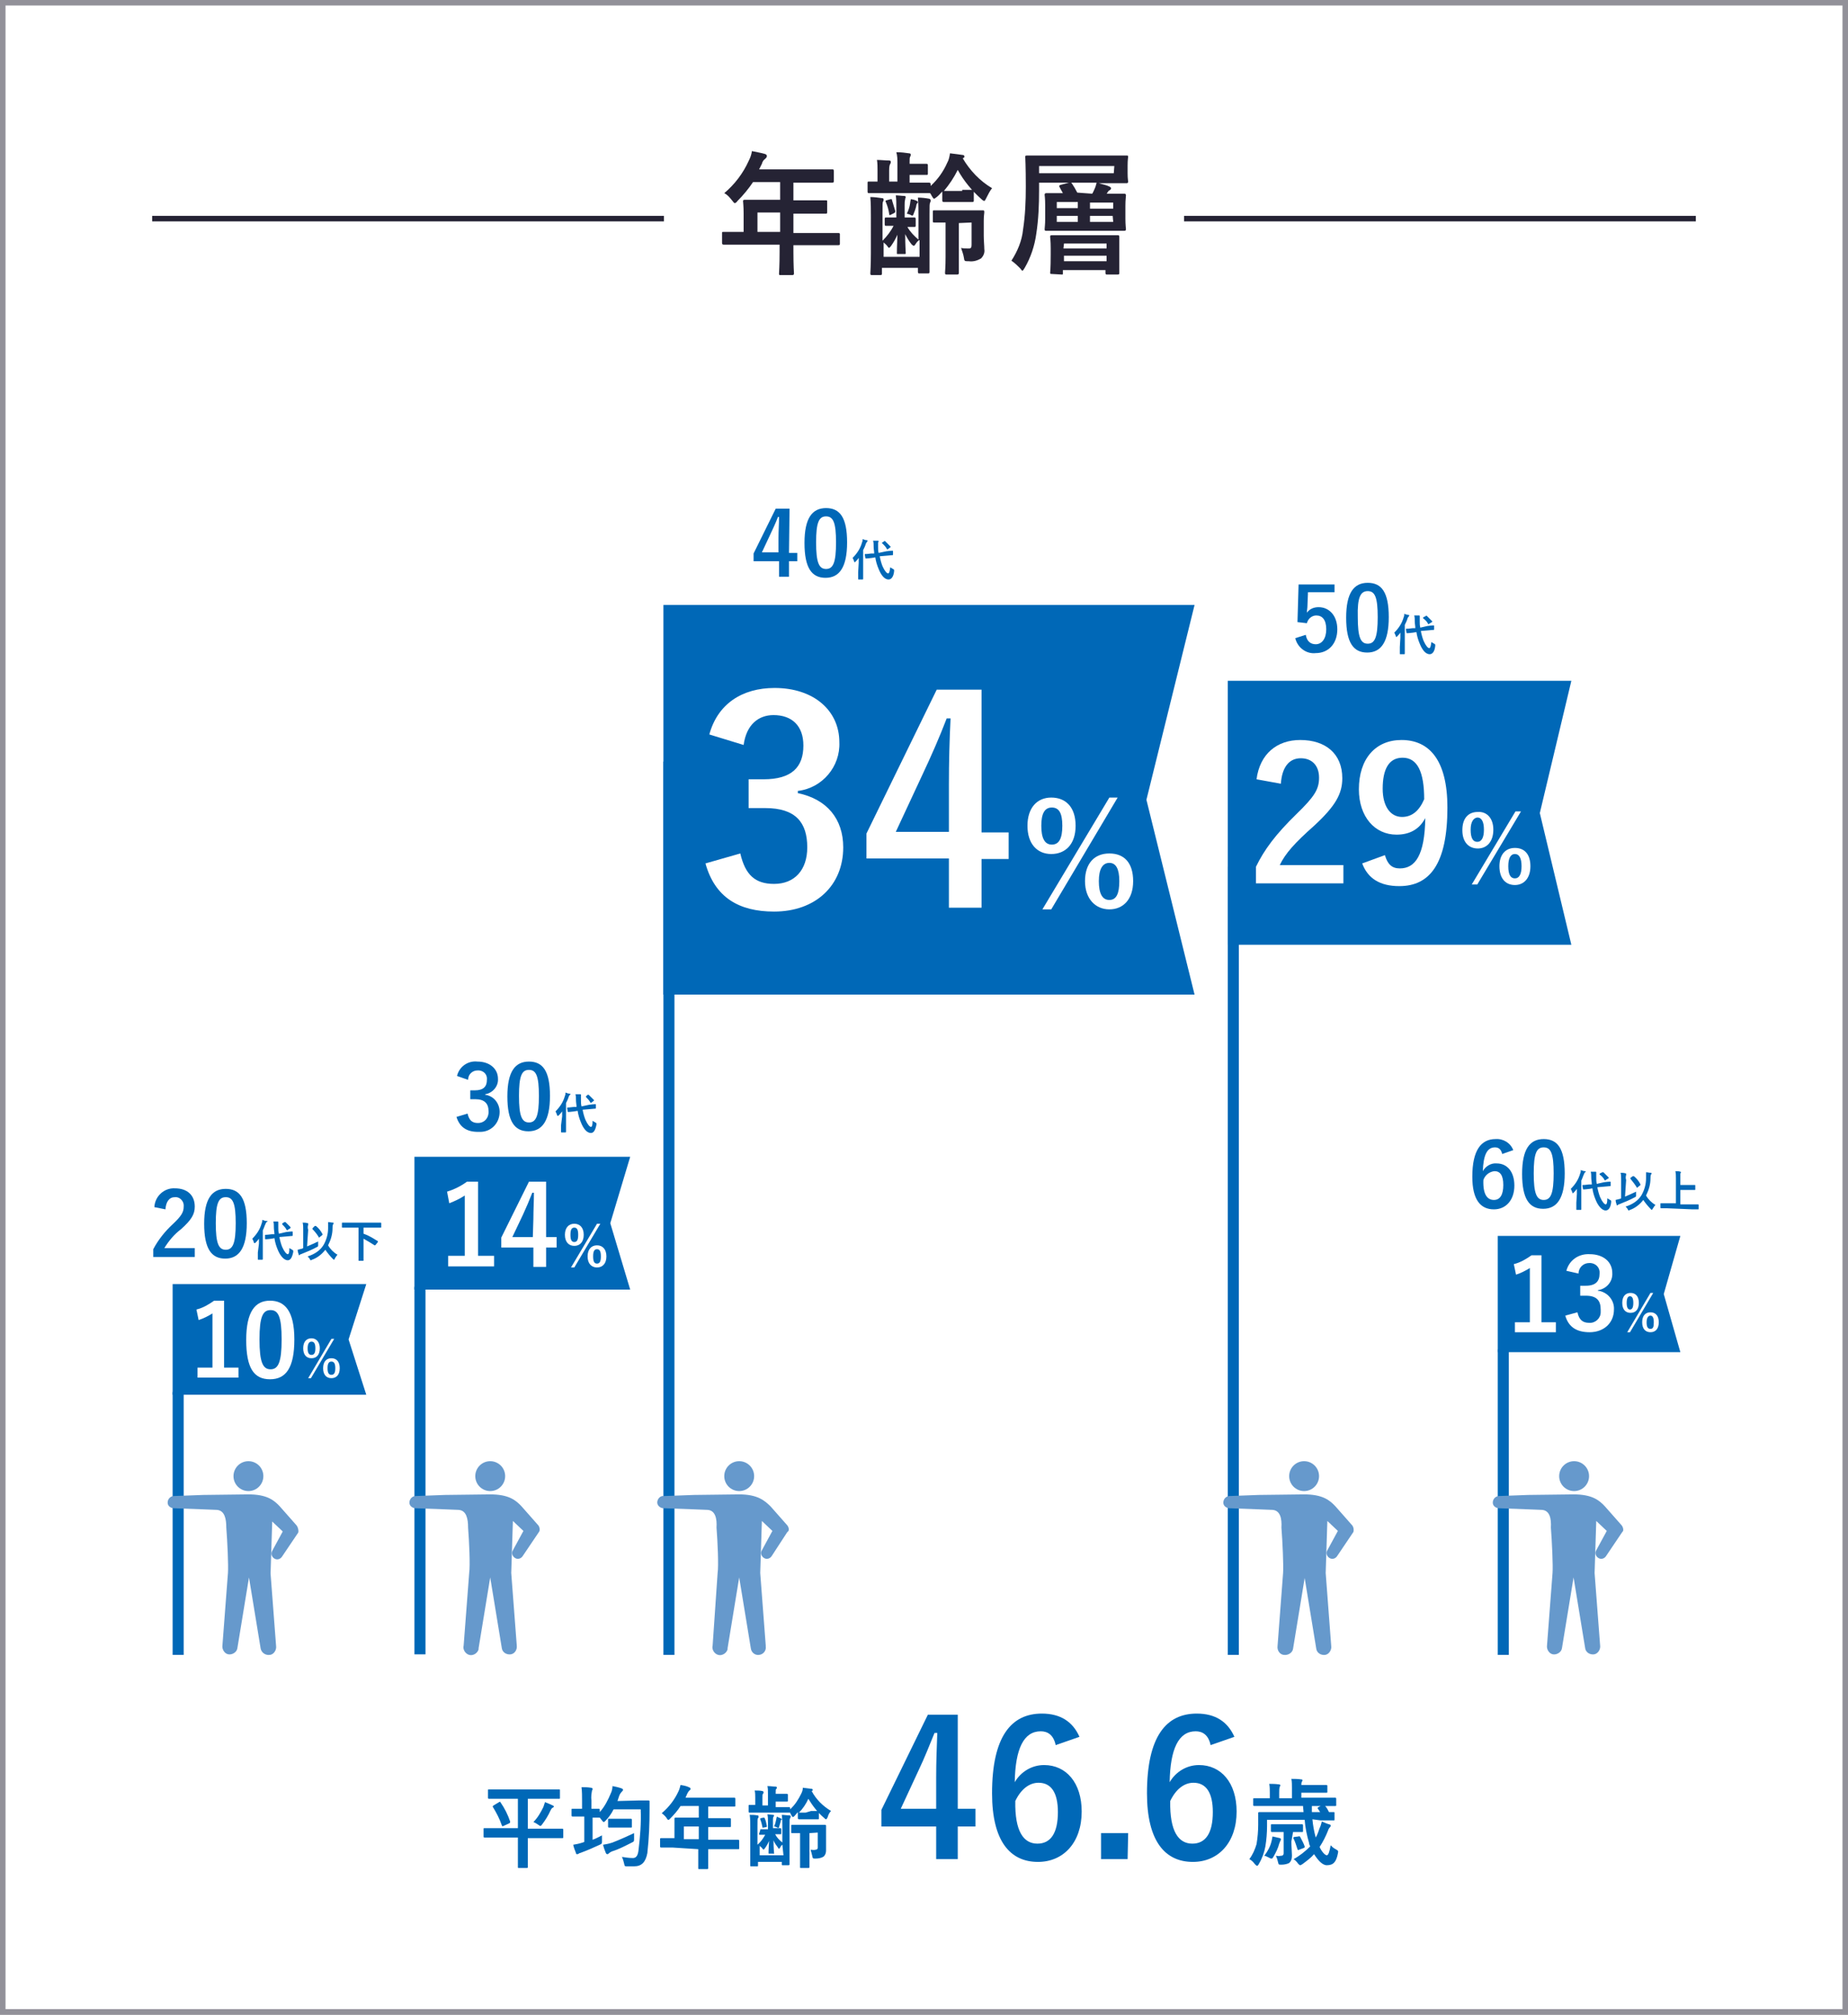
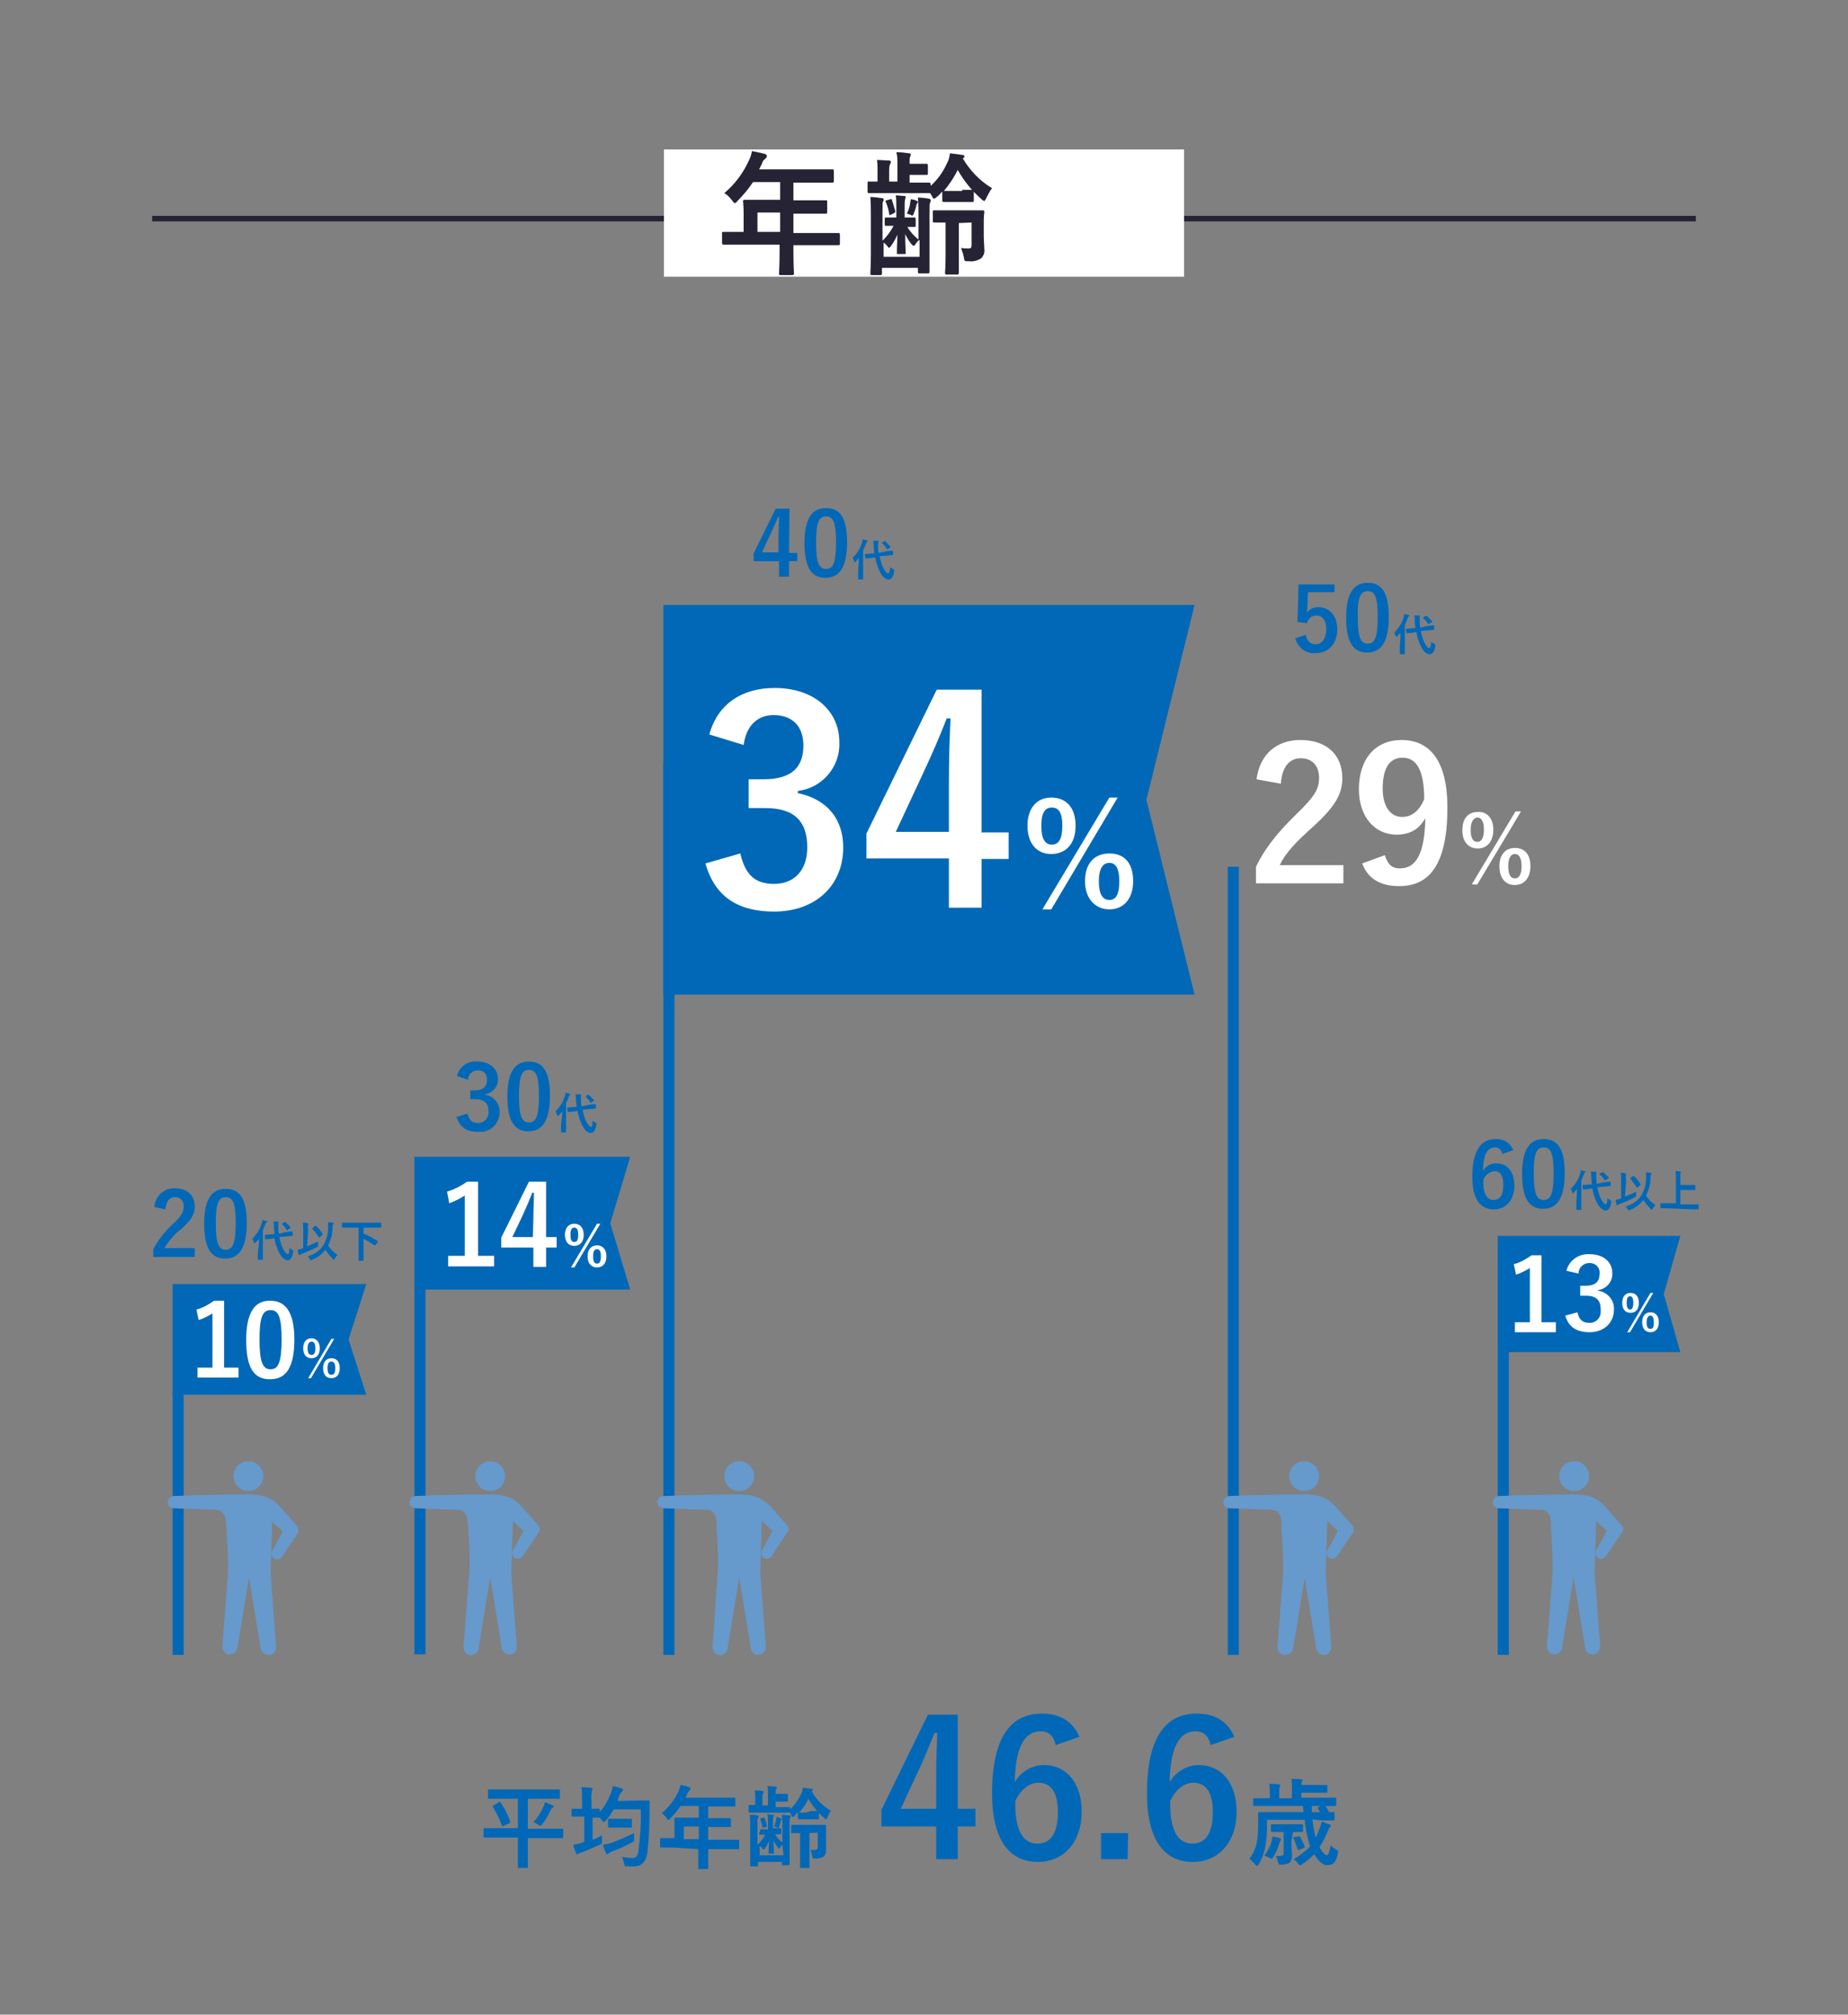
<svg xmlns="http://www.w3.org/2000/svg" version="1.1" id="レイヤー_1" x="0px" y="0px" viewBox="0 0 334 364" style="enable-background:new 0 0 334 364;" xml:space="preserve">
  <rect x="0" y="0" width="334" height="364" fill="#808080" stroke="none" />
  <style type="text/css">
	.st0{fill:#FFFFFF;stroke:#929199;stroke-miterlimit:10;}
	.st1{fill:#0068B7;}
	.st2{fill:#FFFFFF;}
	.st3{fill:#6699CC;}
	.st4{fill:none;stroke:#252334;stroke-miterlimit:10;}
	.st5{fill:#252334;}
</style>
-   <rect x="0.5" y="0.5" class="st0" width="333" height="363" />
  <path class="st1" d="M89.6,332c-1.4,0-1.9,0-2,0s-0.2,0-0.2-0.2v-1.3c0-0.2,0-0.2,0.2-0.2s0.6,0,2,0h4V325h-3.1c-1.5,0-2,0-2.1,0  s-0.2,0-0.2-0.2v-1.3c0-0.2,0-0.2,0.2-0.2s0.6,0,2.1,0h8.3c1.5,0,2,0,2.2,0s0.2,0,0.2,0.2v1.3c0,0.2,0,0.2-0.2,0.2s-0.6,0-2.2,0  h-3.4v5.4h4.2c1.4,0,1.9,0,2,0s0.2,0,0.2,0.2v1.3c0,0.2,0,0.2-0.2,0.2s-0.6,0-2,0h-4.2v3.5c0,1.1,0,1.6,0,1.7s0,0.2-0.2,0.2h-1.4  c-0.2,0-0.2,0-0.2-0.2s0-0.6,0-1.7V332H89.6z M90.2,325.6c0.2-0.1,0.2-0.1,0.3,0.1c0.7,1,1.3,2.2,1.7,3.4c0,0.1,0,0.2-0.1,0.3  l-1.1,0.5c-0.2,0.1-0.2,0.1-0.3-0.1c-0.4-1.2-1-2.3-1.6-3.3c-0.1-0.1-0.1-0.1,0.1-0.3L90.2,325.6z M98.2,326.5  c0.1-0.3,0.2-0.6,0.3-0.9c0.5,0.2,1,0.4,1.4,0.6c0.2,0.1,0.2,0.1,0.2,0.2s0,0.1-0.2,0.2s-0.3,0.3-0.4,0.5c-0.4,0.9-0.9,1.7-1.5,2.5  c-0.2,0.2-0.2,0.3-0.3,0.3c-0.1,0-0.3-0.1-0.4-0.2c-0.3-0.2-0.6-0.4-0.9-0.5C97.2,328.4,97.7,327.5,98.2,326.5L98.2,326.5z" />
  <path class="st1" d="M115.4,325.3c1.3,0,1.7,0,1.8,0s0.2,0,0.2,0.2c0,0.5,0,0.9,0,1.3c0,2.7-0.1,5.3-0.4,8c-0.3,1.6-1,2.4-2.4,2.4  c-0.4,0-0.8,0-1.2,0c-0.5,0-0.5,0-0.6-0.5c-0.1-0.4-0.2-0.8-0.4-1.2c0.7,0.1,1.3,0.2,2,0.2c0.6,0,0.9-0.5,1-1.4  c0.3-2.5,0.5-4.9,0.4-7.4h-4.9c-0.4,0.8-0.9,1.5-1.5,2.1c-0.2,0.2-0.3,0.2-0.3,0.2s-0.2-0.1-0.3-0.3l-0.4-0.5l0,0  c-0.1,0-0.4,0-1.3,0v4c0.6-0.2,1.1-0.5,1.7-0.8c0,0.3,0,0.7,0,1c0,0.5,0,0.5-0.4,0.7c-1.1,0.5-2.2,1-3.3,1.4  c-0.2,0.1-0.4,0.1-0.5,0.2s-0.2,0.1-0.3,0.1c-0.1,0-0.2,0-0.2-0.2c-0.2-0.5-0.4-1-0.5-1.5c0.6-0.1,1.1-0.2,1.7-0.4l0.3-0.1v-4.6H105  c-1.1,0-1.4,0-1.5,0s-0.2,0-0.2-0.2v-1c0-0.2,0-0.2,0.2-0.2s0.4,0,1.5,0h0.2v-1.5c0-0.8,0-1.6-0.1-2.4c0.6,0,1.1,0,1.7,0.1  c0.2,0,0.3,0.1,0.3,0.2s0,0.2-0.1,0.3c-0.1,0.6-0.2,1.2-0.1,1.8v1.5c0.9,0,1.2,0,1.3,0s0.2,0,0.2,0.2v0.4c0.9-1,1.5-2.2,2-3.4  c0.2-0.4,0.3-0.9,0.3-1.3c0.5,0.1,1,0.2,1.6,0.4c0.2,0.1,0.3,0.1,0.3,0.3c0,0.1-0.1,0.2-0.2,0.3c-0.2,0.2-0.4,0.5-0.5,0.8  s-0.2,0.6-0.3,0.9L115.4,325.3z M114.6,332.2c0,0.5,0,0.5-0.4,0.7c-1.2,0.6-2.3,1.2-3.6,1.6c-0.2,0.1-0.4,0.2-0.5,0.3  c-0.1,0.1-0.2,0.2-0.3,0.2c-0.1,0-0.2,0-0.3-0.2c-0.2-0.5-0.4-1-0.5-1.5c0.6-0.1,1.1-0.2,1.7-0.4c1.3-0.5,2.6-1.1,3.9-1.7  C114.6,331.5,114.6,331.8,114.6,332.2z M111.4,330.2c-0.9,0-1.2,0-1.3,0s-0.2,0-0.2-0.2v-1.2c0-0.2,0-0.2,0.2-0.2s0.4,0,1.3,0h1.3  c1,0,1.2,0,1.3,0s0.2,0,0.2,0.2v1.2c0,0.2,0,0.2-0.2,0.2s-0.4,0-1.3,0H111.4z" />
  <path class="st1" d="M121.5,333.8c-1.4,0-1.9,0-2,0s-0.2,0-0.2-0.2v-1.3c0-0.1,0-0.2,0.2-0.2s0.6,0,2,0h0.4V330c0-0.9,0-1.3,0-1.4  s0-0.2,0.2-0.2s0.6,0,2.2,0h2v-2.1H123c-0.5,0.8-1.2,1.6-1.9,2.3c-0.2,0.2-0.2,0.2-0.3,0.2s-0.2-0.1-0.3-0.3  c-0.2-0.3-0.5-0.6-0.9-0.9c1.3-1.1,2.3-2.4,3-3.9c0.2-0.4,0.3-0.8,0.4-1.2c0.6,0.1,1.1,0.2,1.5,0.4c0.2,0.1,0.3,0.1,0.3,0.3  s-0.1,0.2-0.2,0.3c-0.2,0.2-0.3,0.4-0.4,0.6l-0.3,0.7h6.6c1.6,0,2.1,0,2.2,0s0.2,0,0.2,0.2v1.2c0,0.2,0,0.2-0.2,0.2s-0.6,0-2.2,0  H128v2.1h1.7c1.6,0,2.1,0,2.2,0s0.2,0,0.2,0.2v1.2c0,0.2,0,0.2-0.2,0.2s-0.6,0-2.2,0H128v2.3h3.4c1.4,0,1.9,0,2,0s0.2,0,0.2,0.2v1.3  c0,0.2,0,0.2-0.2,0.2s-0.6,0-2,0H128v0.8c0,1.7,0,2.5,0,2.6s0,0.2-0.2,0.2h-1.4c-0.2,0-0.2,0-0.2-0.2s0-0.9,0-2.6v-0.8L121.5,333.8z   M126.3,332.3V330h-2.7v2.3H126.3z" />
  <path class="st1" d="M146.6,327.2c0.8,0,1.1,0,1.2,0s0.2,0,0.2,0.2v1.1c0,0.2,0,0.2-0.2,0.2s-0.3,0-1.2,0h-1.1c-0.8,0-1.1,0-1.1,0  s-0.2,0-0.2-0.2v-1.1c-0.2,0.2-0.4,0.5-0.6,0.7s-0.3,0.2-0.3,0.2s-0.2-0.1-0.3-0.4c-0.1-0.1-0.1-0.2-0.2-0.4h-0.1  c-0.1,0-0.6,0-1.9,0h-3.3c-1.4,0-1.9,0-2,0s-0.2,0-0.2-0.2v-1c0-0.2,0-0.2,0.2-0.2s0.3,0,1,0v-1.3c0-0.4,0-0.9-0.1-1.3  c0.5,0,1,0,1.4,0.1c0.1,0,0.2,0.1,0.2,0.2s0,0.2-0.1,0.3c-0.1,0.1-0.1,0.2-0.1,0.8v1.3h1v-2.1c0-0.5,0-1-0.1-1.4  c0.6,0,1.1,0.1,1.5,0.1c0.2,0,0.2,0.1,0.2,0.2s0,0.2-0.1,0.2c-0.1,0.1-0.1,0.2-0.1,0.7v0.2h1c0.7,0,0.9,0,1,0s0.2,0,0.2,0.2v1  c0,0.2,0,0.2-0.2,0.2s-0.3,0-1,0h-1v1h0.5c1.3,0,1.8,0,1.9,0s0.2,0,0.2,0.2v0.2c0.9-0.8,1.5-1.8,2-2.8c0.2-0.4,0.3-0.7,0.3-1.1  c0.6,0.1,1,0.1,1.6,0.2c0.1,0,0.2,0.1,0.2,0.2s0,0.1-0.2,0.2c0.8,1.5,2,2.7,3.5,3.6c-0.3,0.3-0.5,0.7-0.6,1.1  c-0.1,0.2-0.2,0.4-0.3,0.4s-0.2-0.1-0.3-0.2c-1.2-1-2.1-2.2-2.9-3.5c-0.4,0.9-1,1.8-1.7,2.5c0.1,0,0.4,0,1.2,0L146.6,327.2z   M137.4,330.7c0-0.2,0-0.2,0.1-0.2s0.3,0,1.1,0h0.2v-1.3c0-0.5,0-0.9-0.1-1.4c0.3,0,0.8,0.1,1,0.1s0.2,0.1,0.2,0.1  c0,0.1,0,0.2-0.1,0.2c-0.1,0.2-0.1,0.5-0.1,0.7v1.4h0.2c0.7,0,1,0,1.1,0s0.2,0,0.2,0.2v0.7c0,0.2,0,0.2-0.2,0.2h-0.9  c0.3,0.6,0.8,1.1,1.3,1.5v-2.8c0-0.7,0-1.5-0.1-2.2c0.4,0,1,0.1,1.4,0.1c0.2,0,0.2,0.1,0.2,0.2s0,0.2-0.1,0.3  c-0.1,0.2-0.1,0.3-0.1,1.4v4.4c0,1.6,0,2.4,0,2.5s0,0.2-0.2,0.2h-1c-0.2,0-0.2,0-0.2-0.2v-0.4H137v0.6c0,0.2,0,0.2-0.2,0.2h-1  c-0.2,0-0.2,0-0.2-0.2s0-0.9,0-2.4v-4.5c0-0.7,0-1.5-0.1-2.2c0.5,0,0.9,0,1.4,0.1c0.2,0,0.2,0.1,0.2,0.2s0,0.2-0.1,0.3  c-0.1,0.1-0.1,0.3-0.1,1.4v3.4c0.6-0.5,1-1.1,1.4-1.8c-0.7,0-0.9,0-1,0s-0.1,0-0.1-0.2L137.4,330.7z M141.4,333.3  c-0.2,0.1-0.3,0.3-0.4,0.5c-0.1,0.1-0.1,0.2-0.2,0.2s-0.1,0-0.2-0.2c-0.3-0.4-0.6-0.8-0.8-1.3c0,1.5,0.1,2.1,0.1,2.3s0,0.1-0.2,0.1  H139c-0.1,0-0.1,0-0.1-0.1s0-0.8,0.1-2.2c-0.2,0.5-0.5,1-0.8,1.4c-0.1,0.1-0.2,0.2-0.2,0.2s-0.1-0.1-0.2-0.2  c-0.1-0.2-0.3-0.3-0.5-0.5v1.7h4.3L141.4,333.3z M138,330.2c-0.2,0-0.2,0.1-0.2-0.1c-0.1-0.5-0.2-0.9-0.4-1.4c0-0.1,0-0.2,0.1-0.2  l0.5-0.1c0.1,0,0.2,0,0.2,0.1c0.2,0.4,0.3,0.9,0.4,1.4c0,0.1,0,0.2-0.1,0.2L138,330.2z M141.2,328.6c0.1,0,0.1,0.1,0.1,0.1  s0,0.1-0.1,0.1c-0.1,0.1-0.1,0.2-0.1,0.3c-0.1,0.3-0.2,0.7-0.3,1c-0.1,0.2-0.1,0.2-0.3,0.1s-0.4-0.2-0.6-0.2  c0.2-0.4,0.3-0.8,0.4-1.3c0-0.2,0.1-0.3,0.1-0.5C140.7,328.4,140.9,328.4,141.2,328.6L141.2,328.6z M146.3,331.2v4.1  c0,1.3,0,1.9,0,2s0,0.2-0.2,0.2h-1.3c-0.2,0-0.2,0-0.2-0.2s0-0.7,0-2v-4.1h-1.4c-0.2,0-0.2,0-0.2-0.2v-1.1c0-0.2,0-0.2,0.2-0.2  s0.5,0,1.8,0h2.3c1.3,0,1.7,0,1.8,0s0.2,0,0.2,0.2s0,0.4,0,1v1.8c0,0.6,0,1.2,0,1.6s-0.1,0.8-0.4,1.1c-0.4,0.3-1,0.4-1.5,0.4  s-0.5,0-0.6-0.5c-0.1-0.4-0.2-0.8-0.3-1.1c0.3,0,0.6,0.1,0.9,0c0.2,0,0.4-0.1,0.4-0.4v-2.7L146.3,331.2z" />
  <path class="st1" d="M173.1,326.8h3.2v3.2h-3.2v5.9h-3.9V330h-9.9v-3l8.4-17.2h5.4V326.8z M169.2,321.1c0-2.8,0.1-5.3,0.2-8h-0.5  c-0.9,2.2-1.8,4.5-2.9,6.8l-3.2,6.9h6.4V321.1z" />
  <path class="st1" d="M190.8,315.3c-0.4-1.9-1.5-2.5-2.7-2.5c-3.1,0-4.6,3.2-4.7,9.2c1.1-1.9,3.1-3.1,5.3-3.1c4,0,6.8,3.2,6.8,8.4  c0,5.6-3.3,9.1-7.9,9.1c-5,0-8.3-3.7-8.3-12.4c0-10.3,3.5-14.4,9-14.4c3.4,0,5.6,1.5,6.8,4.2L190.8,315.3z M187.5,333.1  c2.4,0,3.7-1.9,3.7-5.7c0-3.5-1.2-5.3-3.5-5.3c-1.7,0-3.2,1.2-4.2,3.3C183.4,330.9,185,333.1,187.5,333.1z" />
  <path class="st1" d="M203.8,335.9H199v-4.7h4.9L203.8,335.9z" />
  <path class="st1" d="M218.8,315.3c-0.4-1.9-1.5-2.5-2.7-2.5c-3.1,0-4.6,3.2-4.7,9.2c1.1-1.9,3.1-3.1,5.3-3.1c4,0,6.8,3.2,6.8,8.4  c0,5.6-3.3,9.1-7.9,9.1c-5,0-8.3-3.7-8.3-12.4c0-10.3,3.5-14.4,9-14.4c3.4,0,5.6,1.5,6.8,4.2L218.8,315.3z M215.5,333.1  c2.4,0,3.7-1.9,3.7-5.7c0-3.5-1.2-5.3-3.5-5.3c-1.7,0-3.2,1.2-4.2,3.3C211.4,330.9,213,333.1,215.5,333.1z" />
  <path class="st1" d="M237.2,328.7c0.1,1.1,0.3,2.2,0.6,3.3c0.3-0.5,0.5-1.1,0.7-1.7c0.2-0.4,0.3-0.8,0.4-1.2  c0.5,0.2,0.9,0.4,1.3,0.5s0.3,0.2,0.3,0.3c0,0.1-0.1,0.2-0.1,0.2c-0.2,0.2-0.3,0.4-0.4,0.7c-0.4,1-0.9,2-1.5,2.9  c0.4,0.9,1,1.5,1.3,1.5s0.5-0.7,0.7-1.8c0.3,0.3,0.5,0.5,0.9,0.7c0.5,0.3,0.5,0.3,0.4,0.8c-0.3,1.5-0.8,2.1-2,2.1  c-0.8,0-1.6-0.9-2.3-2c-0.6,0.7-1.3,1.2-2.1,1.8c-0.2,0.1-0.3,0.2-0.4,0.2s-0.2-0.1-0.4-0.3c-0.2-0.3-0.5-0.6-0.8-0.8  c1.1-0.6,2.1-1.4,3-2.3c-0.1-0.2-0.2-0.4-0.2-0.6c-0.4-1.4-0.7-2.8-0.8-4.2H229v1.1c0,1.2-0.1,2.5-0.3,3.7c-0.2,1.1-0.6,2.2-1.2,3.2  c-0.1,0.2-0.2,0.3-0.3,0.3s-0.2-0.1-0.4-0.3c-0.3-0.4-0.6-0.7-1-0.9c0.6-0.8,1-1.7,1.3-2.7c0.2-1.2,0.3-2.4,0.3-3.5c0-1.4,0-2,0-2.1  s0-0.2,0.2-0.2s0.7,0,2.3,0h5.7l-0.1-1.1h-6.6c-1.5,0-2.1,0-2.2,0s-0.2,0-0.2-0.2v-1c0-0.2,0-0.2,0.2-0.2s0.6,0,2.2,0h0.6v-1  c0-0.5,0-1.1-0.1-1.6c0.6,0,1.1,0,1.8,0.1c0.1,0,0.2,0.1,0.2,0.1c0,0.1,0,0.2-0.1,0.3c-0.1,0.3-0.1,0.7-0.1,1.1v1h2.3V323  c0-0.5,0-1.1-0.1-1.6c0.6,0,1.2,0,1.8,0.1c0.2,0,0.2,0.1,0.2,0.1c0,0.1,0,0.2-0.1,0.3c-0.1,0.2-0.1,0.4-0.1,0.6h2.2  c1.7,0,2.2,0,2.3,0s0.2,0,0.2,0.2v1c0,0.2,0,0.2-0.2,0.2s-0.6,0-2.3,0h-2.2v0.9h3.9c1.6,0,2.1,0,2.2,0s0.2,0,0.2,0.2v1.1  c0,0.2,0,0.2-0.2,0.2h-1.8c0.3,0.3,0.5,0.7,0.7,1.1h0.8c0.2,0,0.2,0,0.2,0.2v1.1c0,0.2,0,0.2-0.2,0.2s-0.6,0-2.3,0L237.2,328.7z   M229.8,332.7c0.1-0.3,0.1-0.6,0.2-0.9c0.4,0.1,0.9,0.2,1.3,0.3c0.1,0,0.2,0.1,0.2,0.2s0,0.2-0.1,0.3c-0.1,0.2-0.1,0.3-0.2,0.5  c-0.2,0.8-0.6,1.6-1,2.3c-0.2,0.3-0.2,0.4-0.4,0.4s-0.3-0.1-0.5-0.2c-0.3-0.1-0.5-0.3-0.8-0.3C229.1,334.5,229.6,333.6,229.8,332.7  L229.8,332.7z M233.4,332.7c0,1,0.1,2,0.1,2.5c0,0.8-0.2,1.1-0.5,1.4c-0.4,0.2-0.9,0.3-1.4,0.3s-0.5,0-0.6-0.4s-0.2-0.8-0.4-1.2  c0.3,0,0.5,0.1,0.8,0c0.4,0,0.6-0.1,0.6-0.5V331h-0.4c-1.2,0-1.6,0-1.7,0s-0.2,0-0.2-0.2v-1c0-0.2,0-0.2,0.2-0.2s0.5,0,1.7,0h2  c1.2,0,1.6,0,1.7,0s0.2,0,0.2,0.2v1c0,0.2,0,0.2-0.2,0.2s-0.4,0-1.6,0l0,0L233.4,332.7z M234.7,331.8c0.2-0.1,0.2,0,0.3,0.1  c0.3,0.6,0.6,1.1,0.8,1.7c0,0.2,0,0.2-0.2,0.3l-0.8,0.3c-0.2,0.1-0.2,0.1-0.3-0.1c-0.2-0.6-0.4-1.3-0.7-1.9  c-0.1-0.1-0.1-0.2,0.1-0.3L234.7,331.8z M238.2,326.8c-0.1-0.1-0.1-0.2,0.1-0.3l0.4-0.2h-1.6c0,0.1,0,0.1,0,0.2c0,0.3,0,0.6,0,0.9  h1.5L238.2,326.8z" />
  <rect x="31.2" y="251.5" class="st1" width="2" height="47.5" />
  <path class="st1" d="M27.9,218.1c0.1-2,1.8-3.5,3.7-3.4l0,0c2.2,0,3.6,1.2,3.6,3.3c0,1.4-0.6,2.4-2.5,4.1c-1.2,0.9-2.2,2.1-3,3.4  h5.5v1.6h-7.5v-1.4c0.9-1.7,2.1-3.2,3.5-4.5c1.6-1.5,2-2.2,2-3.2c0.1-0.8-0.5-1.6-1.3-1.7c-0.1,0-0.2,0-0.3,0c-1,0-1.6,0.8-1.7,2.2  L27.9,218.1z" />
  <path class="st1" d="M44.6,221c0,4.5-1.4,6.4-3.9,6.4s-3.8-1.8-3.8-6.3s1.4-6.3,3.9-6.3S44.6,216.5,44.6,221z M39,221  c0,3.6,0.5,4.8,1.8,4.8s1.8-1.2,1.8-4.8s-0.5-4.7-1.8-4.7S39,217.4,39,221z" />
  <path class="st1" d="M46.8,224.7c0-0.3,0-0.6,0-0.9c-0.2,0.3-0.4,0.5-0.6,0.7c-0.1,0.1-0.1,0.1-0.2,0.1s-0.1,0-0.1-0.1  c-0.1-0.3-0.2-0.5-0.3-0.7c0.8-0.8,1.4-1.7,1.7-2.8c0.1-0.2,0.1-0.4,0.1-0.6c0.3,0.1,0.5,0.2,0.8,0.2s0.1,0.1,0.1,0.1s0,0.1-0.1,0.1  s-0.1,0.1-0.2,0.3c-0.2,0.4-0.3,0.8-0.5,1.2v4c0,0.8,0,1.2,0,1.2s0,0.1-0.1,0.1h-0.7c-0.1,0-0.1,0-0.1-0.1s0-0.4,0-1.2L46.8,224.7z   M51.7,222.6c0.7-0.1,1-0.1,1.1-0.1s0.1,0,0.1,0.1v0.6c0,0.1,0,0.1-0.1,0.1l-1.1,0.1l-1.2,0.1c0.1,0.6,0.3,1.3,0.5,1.8  c0.4,0.9,0.8,1.3,1,1.3s0.3-0.3,0.3-1.1c0.2,0.1,0.3,0.2,0.5,0.3s0.2,0.1,0.2,0.4c-0.2,1-0.5,1.5-1,1.5c-0.7,0-1.4-0.9-1.8-1.9  c-0.3-0.7-0.5-1.4-0.6-2.1l-0.5,0.1c-0.7,0.1-1,0.1-1.1,0.1s-0.1,0-0.1-0.1v-0.6c0-0.1,0-0.1,0.1-0.1s0.3,0,1.1-0.1h0.5  c0-0.4-0.1-0.8-0.1-1.2s0-0.8-0.1-1.1c0.3,0,0.6,0,0.8,0c0.1,0,0.1,0.1,0.1,0.1c0,0.1,0,0.1,0,0.2c0,0.3,0,0.5,0,0.8  c0,0.4,0,0.7,0.1,1.1L51.7,222.6z M51.4,220.8L51.4,220.8c0.1,0,0.1,0,0.2,0c0.3,0.3,0.6,0.6,0.9,0.9c0,0.1,0,0.1,0,0.2l-0.5,0.3  l-0.1,0.1c0,0,0,0-0.1-0.1c-0.2-0.4-0.5-0.7-0.8-1c0,0,0,0,0-0.1s0,0,0.1-0.1L51.4,220.8z" />
  <path class="st1" d="M55.5,225.2c0.7-0.3,1.4-0.6,2-0.9c0,0.2,0,0.4,0,0.6c0,0.3,0,0.3-0.2,0.4c-0.9,0.5-1.9,0.9-2.9,1.3  c-0.1,0-0.2,0.1-0.2,0.1l-0.1,0.1c0,0-0.1,0-0.1-0.1c-0.1-0.3-0.2-0.6-0.2-0.9c0.3-0.1,0.5-0.1,0.8-0.2l0.2-0.1v-3.4  c0-0.4,0-0.8-0.1-1.2c0.3,0,0.6,0,0.9,0.1c0.1,0,0.1,0,0.1,0.1s0,0.1,0,0.2c-0.1,0.3-0.1,0.6,0,0.9L55.5,225.2z M58.5,224.9  c0.5-0.9,0.8-1.9,0.8-3c0-0.4,0-0.8,0-1.1c0.3,0,0.6,0.1,0.9,0.1c0.1,0,0.1,0.1,0.1,0.1c0,0.1,0,0.1-0.1,0.2  c-0.1,0.2-0.1,0.5-0.1,0.7c0,1.1-0.3,2.1-0.8,3.1c0.4,0.7,1,1.3,1.7,1.7c-0.2,0.2-0.3,0.4-0.5,0.7c0,0.1-0.1,0.2-0.1,0.2  s-0.1,0-0.2-0.1c-0.5-0.5-1-1.1-1.4-1.7c-0.6,0.8-1.5,1.5-2.4,1.8c-0.1,0-0.1,0.1-0.2,0.1c-0.1,0-0.1,0-0.2-0.2  c-0.1-0.2-0.3-0.4-0.4-0.5C56.9,226.6,57.9,225.9,58.5,224.9L58.5,224.9z M56.9,221.5L56.9,221.5c0.1,0,0.1,0,0.2,0  c0.5,0.4,0.9,0.9,1.2,1.5c0,0.1,0,0.1,0,0.1l-0.5,0.4l-0.1,0.1c0,0-0.1,0-0.1-0.1c-0.3-0.5-0.7-1-1.1-1.4c-0.1-0.1,0-0.1,0-0.2  L56.9,221.5z" />
  <path class="st1" d="M62.9,221.8h-1c-0.1,0-0.1,0-0.1-0.1V221c0-0.1,0-0.1,0.1-0.1s0.3,0,1,0h4.9c0.7,0,1,0,1,0s0.1,0,0.1,0.1v0.7  c0,0.1,0,0.1-0.1,0.1h-3.1v1.1c0.9,0.3,1.7,0.8,2.5,1.3c0,0,0.1,0,0.1,0.1v0.1l-0.4,0.5c-0.1,0.1-0.1,0.1-0.2,0.1  c-0.6-0.4-1.3-0.8-2-1.2v2.8c0,0.7,0,1,0,1.1s0,0.1-0.1,0.1h-0.7c-0.1,0-0.1,0-0.1-0.1s0-0.4,0-1.1v-4.8L62.9,221.8z" />
  <polygon class="st1" points="66.2,252 31.2,252 31.2,232 66.2,232 63,242 " />
  <path class="st2" d="M40.5,247.1h2.6v1.8h-7.4v-1.8h2.7v-9.8c-0.8,0.5-1.6,0.9-2.5,1.2l-0.4-1.9c1.2-0.3,2.2-0.9,3.2-1.6h1.8  C40.5,235,40.5,247.1,40.5,247.1z" />
  <path class="st2" d="M53.2,242c0,5.1-1.5,7.2-4.4,7.2s-4.3-2-4.3-7.1s1.6-7.1,4.3-7.1S53.2,236.9,53.2,242z M46.9,242  c0,4.1,0.6,5.4,2,5.4s2-1.3,2-5.4s-0.6-5.3-2-5.3S46.9,237.9,46.9,242z" />
  <path class="st2" d="M57.8,243.6c0,1.2-0.6,1.8-1.5,1.8s-1.5-0.6-1.5-1.8s0.6-1.8,1.5-1.8S57.8,242.5,57.8,243.6z M55.6,243.6  c0,0.8,0.2,1.2,0.7,1.2s0.7-0.4,0.7-1.2s-0.2-1.2-0.7-1.2S55.6,242.9,55.6,243.6z M56.2,249h-0.5l4.2-7.1h0.5L56.2,249z M61.4,247.2  c0,1.2-0.6,1.8-1.5,1.8s-1.5-0.6-1.5-1.8s0.6-1.8,1.5-1.8S61.4,246,61.4,247.2z M59.2,247.2c0,0.8,0.2,1.2,0.7,1.2s0.7-0.4,0.7-1.2  s-0.2-1.2-0.7-1.2S59.2,246.4,59.2,247.2L59.2,247.2z" />
  <circle class="st3" cx="44.9" cy="266.7" r="2.7" />
  <path class="st3" d="M53.6,275.6l-3-3.4c-1.1-1.2-2.4-2.2-5.7-2.2c-1,0-8.2,0.1-8.2,0.1l-5.4,0.2c-0.6,0.1-1,0.6-1,1.2  c0,0.5,0.4,0.9,1,1l5.4,0.2l2.5,0.1c1.4,0.1,1.7,1.6,1.7,3.2c0.2,2.5,0.4,6.9,0.3,8.2l-1,13.1c-0.1,0.7,0.4,1.5,1.1,1.6  c0.7,0.1,1.5-0.4,1.6-1.1l0,0L45,285l2.1,12.8c0.1,0.7,0.8,1.3,1.6,1.2c0,0,0,0,0.1,0c0.7-0.1,1.2-0.9,1.1-1.6l-1-13.1l0.3-9.4  l1.9,1.8l-1.9,3.5c-0.3,0.5-0.1,1.1,0.4,1.4s1.1,0.1,1.4-0.4l2.9-4.3C54,276.6,53.9,276,53.6,275.6z" />
  <rect x="74.9" y="232.5" class="st1" width="2" height="66.4" />
  <path class="st1" d="M82.6,194.4c0.4-1.7,2-2.8,3.7-2.6c2.2,0,3.7,1.3,3.7,3.1c0.1,1.4-1,2.6-2.3,2.8v0.1c1.5,0.2,2.6,1.5,2.6,3.1  c0,2-1.5,3.6-3.5,3.6c-0.1,0-0.3,0-0.4,0c-2,0-3.3-0.8-3.9-2.7l2-0.6c0.3,1.2,0.8,1.7,1.9,1.7c1,0,1.8-0.7,1.9-1.8  c0-0.1,0-0.2,0-0.3c0-1.4-0.7-2.2-2.4-2.2H85V197h0.8c1.6,0,2.2-0.7,2.2-1.9c0.1-0.9-0.5-1.6-1.4-1.7c-0.1,0-0.2,0-0.3,0  c-0.9,0-1.7,0.7-1.7,1.7l0,0L82.6,194.4z" />
  <path class="st1" d="M99.4,198c0,4.5-1.4,6.4-3.9,6.4s-3.8-1.8-3.8-6.3s1.4-6.3,3.9-6.3S99.4,193.5,99.4,198z M93.8,198  c0,3.6,0.5,4.8,1.8,4.8s1.8-1.2,1.8-4.8s-0.5-4.7-1.8-4.7S93.8,194.4,93.8,198z" />
  <path class="st1" d="M101.6,201.7c0-0.3,0-0.6,0-0.9c-0.2,0.3-0.4,0.5-0.6,0.7c-0.1,0.1-0.1,0.1-0.2,0.1s-0.1,0-0.1-0.1  c-0.1-0.3-0.2-0.5-0.3-0.7c0.8-0.8,1.4-1.7,1.7-2.8c0.1-0.2,0.1-0.4,0.1-0.6c0.3,0.1,0.5,0.2,0.8,0.2c0.1,0,0.1,0.1,0.1,0.1  s0,0.1-0.1,0.1c-0.1,0.1-0.1,0.2-0.2,0.3c-0.1,0.4-0.3,0.8-0.5,1.2v4c0,0.8,0,1.2,0,1.2s0,0.1-0.1,0.1h-0.7c-0.1,0-0.1,0-0.1-0.1  s0-0.4,0-1.2L101.6,201.7z M106.5,199.6c0.7-0.1,1-0.1,1.1-0.1s0.1,0,0.1,0.1v0.6c0,0.1,0,0.1-0.1,0.1l-1.1,0.1l-1.2,0.1  c0.1,0.6,0.3,1.3,0.5,1.8c0.4,0.9,0.8,1.3,1,1.3s0.3-0.3,0.3-1.1c0.2,0.1,0.3,0.2,0.5,0.3s0.2,0.1,0.2,0.4c-0.2,1-0.5,1.5-1,1.5  c-0.8,0-1.4-0.9-1.8-1.9c-0.3-0.7-0.5-1.4-0.6-2.1l-0.6,0.1c-0.7,0.1-1,0.1-1.1,0.1s-0.1,0-0.1-0.1l-0.1-0.6c0-0.1,0-0.1,0.1-0.1  s0.3,0,1.1-0.1h0.5c0-0.4-0.1-0.8-0.1-1.2s0-0.8-0.1-1.1c0.3,0,0.6,0,0.9,0c0.1,0,0.1,0.1,0.1,0.1c0,0.1,0,0.1,0,0.2  c0,0.3,0,0.5,0,0.8c0,0.4,0,0.7,0.1,1.1L106.5,199.6z M106.2,197.8L106.2,197.8c0.1,0,0.1,0,0.2,0c0.3,0.3,0.6,0.6,0.9,0.9  c0.1,0.1,0.1,0.1,0,0.2l-0.4,0.3c0,0-0.1,0-0.1,0.1c0,0,0,0-0.1-0.1c-0.2-0.4-0.5-0.7-0.8-1c0,0,0,0,0-0.1s0,0,0.1-0.1L106.2,197.8z  " />
  <polygon class="st1" points="113.9,233 74.9,233 74.9,209 113.9,209 110.3,221 " />
  <path class="st2" d="M86.4,226.9h2.9v1.9H81v-1.9h3V216c-0.9,0.6-1.8,1-2.8,1.4l-0.4-2.1c1.3-0.4,2.5-1,3.6-1.8h2L86.4,226.9z" />
  <path class="st2" d="M98.7,223.5h1.9v1.9h-1.9v3.5h-2.3v-3.5h-5.8v-1.8l5-10.1h3.1C98.7,213.5,98.7,223.5,98.7,223.5z M96.4,220.2  c0-1.6,0.1-3.1,0.1-4.7h-0.3c-0.5,1.3-1.1,2.7-1.7,4l-1.9,4h3.7L96.4,220.2z" />
  <path class="st2" d="M105.5,223.1c0,1.3-0.7,2-1.7,2s-1.7-0.7-1.7-2s0.7-2,1.7-2S105.5,221.8,105.5,223.1z M103.1,223.1  c0,0.9,0.2,1.3,0.7,1.3s0.7-0.4,0.7-1.3s-0.2-1.3-0.7-1.3S103.1,222.2,103.1,223.1L103.1,223.1z M103.8,229h-0.6l4.7-7.9h0.6  L103.8,229z M109.6,227c0,1.3-0.7,2-1.7,2s-1.7-0.7-1.7-2s0.7-2,1.7-2S109.6,225.7,109.6,227L109.6,227z M107.2,227  c0,0.9,0.2,1.3,0.7,1.3s0.7-0.4,0.7-1.3s-0.2-1.3-0.7-1.3S107.2,226.1,107.2,227L107.2,227z" />
  <circle class="st3" cx="88.6" cy="266.7" r="2.7" />
  <path class="st3" d="M97.3,275.6l-3-3.4c-1.1-1.2-2.4-2.2-5.7-2.2c-1,0-8.2,0.1-8.2,0.1l-5.4,0.2c-0.6,0.1-1,0.6-1,1.2  c0,0.5,0.4,0.9,1,1l5.4,0.2l2.5,0.1c1.4,0.1,1.7,1.6,1.7,3.2c0.2,2.5,0.4,6.9,0.2,8.2l-1,13.1c-0.2,0.7,0.3,1.5,1,1.7s1.5-0.3,1.7-1  c0-0.1,0-0.1,0-0.2l2.1-12.8l2.1,12.8c0.1,0.7,0.8,1.2,1.6,1.1c0.7-0.1,1.2-0.8,1.1-1.6l-1-13.1l0.3-9.4l1.9,1.8l-1.9,3.5  c-0.3,0.5-0.1,1.1,0.4,1.4s1.1,0.1,1.4-0.4l0,0l2.9-4.3C97.6,276.6,97.6,276,97.3,275.6z" />
  <path class="st1" d="M142.6,99.9h1.5v1.5h-1.5v2.8h-1.8v-2.8h-4.6V100l4-8.1h2.5L142.6,99.9z M140.7,97.2c0-1.3,0.1-2.5,0.1-3.8  h-0.2c-0.4,1.1-0.9,2.1-1.4,3.2l-1.5,3.2h3L140.7,97.2z" />
  <path class="st1" d="M153.1,98c0,4.5-1.4,6.4-3.9,6.4s-3.8-1.8-3.8-6.3s1.4-6.3,3.9-6.3S153.1,93.5,153.1,98z M147.5,98  c0,3.6,0.5,4.8,1.8,4.8s1.8-1.2,1.8-4.8s-0.5-4.7-1.8-4.7S147.5,94.4,147.5,98z" />
  <path class="st1" d="M155.2,101.7c0-0.3,0-0.6,0-0.9c-0.2,0.3-0.4,0.5-0.6,0.7c-0.1,0.1-0.1,0.1-0.1,0.1s-0.1,0-0.1-0.1  c-0.1-0.3-0.2-0.5-0.3-0.7c0.8-0.8,1.4-1.7,1.7-2.8c0.1-0.2,0.1-0.4,0.1-0.6c0.3,0.1,0.5,0.2,0.8,0.2c0.1,0,0.1,0.1,0.1,0.1  s0,0.1-0.1,0.2s-0.1,0.2-0.2,0.3c-0.1,0.4-0.3,0.8-0.5,1.2v4c0,0.8,0,1.2,0,1.2s0,0.1-0.1,0.1h-0.7c-0.1,0-0.1,0-0.1-0.1  s0-0.4,0-1.2L155.2,101.7z M160.2,99.6c0.7-0.1,1-0.1,1.1-0.1s0.1,0,0.1,0.1v0.6c0,0.1,0,0.1-0.1,0.1l-1.1,0.1l-1.2,0.1  c0.1,0.6,0.3,1.3,0.5,1.8c0.4,0.9,0.8,1.3,1,1.3s0.3-0.3,0.4-1.1c0.2,0.1,0.3,0.2,0.5,0.3c0.2,0.1,0.2,0.1,0.2,0.4  c-0.1,1-0.5,1.5-1,1.5c-0.8,0-1.4-0.9-1.8-1.9c-0.3-0.7-0.5-1.4-0.6-2.1l-0.6,0.1c-0.7,0.1-1,0.1-1.1,0.1s-0.1,0-0.1-0.1l-0.1-0.6  c0-0.1,0-0.1,0.1-0.1s0.4,0,1.1-0.1h0.5c0-0.4-0.1-0.8-0.1-1.2c0-0.4,0-0.8-0.1-1.1c0.3,0,0.6,0,0.9,0c0.1,0,0.1,0.1,0.1,0.1  c0,0.1,0,0.1-0.1,0.2c0,0.3,0,0.5,0,0.8c0,0.4,0,0.7,0.1,1.1L160.2,99.6z M159.8,97.8C159.8,97.8,159.9,97.7,159.8,97.8  c0.1-0.1,0.1-0.1,0.2,0c0.3,0.3,0.6,0.6,0.9,0.9c0.1,0.1,0.1,0.1,0,0.2l-0.4,0.3c0,0-0.1,0-0.1,0.1c0,0,0,0-0.1-0.1  c-0.2-0.4-0.5-0.7-0.8-1c0,0-0.1,0-0.1-0.1s0,0,0.1-0.1L159.8,97.8z" />
  <rect x="119.9" y="137.6" class="st1" width="2" height="161.4" />
  <polygon class="st1" points="215.9,179.7 119.9,179.7 119.9,109.3 215.9,109.3 207.2,144.5 " />
  <path class="st2" d="M128.2,132.7c1.5-5.5,5.9-8.4,11.8-8.4c7.1,0,11.7,4.1,11.7,9.8c0.2,4.4-3.1,8.3-7.5,8.8v0.4  c5.3,1.1,8.2,4.7,8.2,9.8c0,6.9-5,11.6-12.5,11.6c-6.4,0-10.7-2.6-12.4-8.7l6.3-1.8c0.9,3.9,2.7,5.5,6.1,5.5c3.7,0,6-2.5,6-6.6  c0-4.5-2.1-7.1-7.6-7.1h-3v-5.2h2.7c5.1,0,7.2-2.2,7.2-6.1c0-3.6-2.1-5.5-5.4-5.5c-2.7,0-4.9,1.7-5.4,5.4L128.2,132.7z" />
  <path class="st2" d="M177.4,150.4h4.9v4.8h-4.9v8.8h-5.9v-8.9h-14.9v-4.5l12.7-26h8.1L177.4,150.4L177.4,150.4z M171.5,141.8  c0-4.1,0.1-8,0.3-12h-0.7c-1.3,3.4-2.8,6.8-4.4,10.2l-4.8,10.3h9.6L171.5,141.8L171.5,141.8z" />
  <path class="st2" d="M194.4,149.2c0,3.3-1.8,5.1-4.4,5.1s-4.3-1.9-4.3-5.1s1.7-5.1,4.3-5.1S194.4,145.8,194.4,149.2z M188.2,149.2  c0,2.2,0.6,3.4,1.9,3.4s1.9-1.1,1.9-3.4s-0.6-3.3-1.9-3.3S188.2,147,188.2,149.2L188.2,149.2z M190,164.3h-1.6l12.1-20.2h1.5  L190,164.3z M204.8,159.2c0,3.3-1.8,5.1-4.3,5.1s-4.4-1.9-4.4-5.1s1.7-5,4.4-5S204.8,155.9,204.8,159.2L204.8,159.2z M198.6,159.2  c0,2.2,0.6,3.4,1.9,3.4s1.8-1.2,1.8-3.4s-0.6-3.3-1.8-3.3S198.6,157,198.6,159.2L198.6,159.2z" />
  <circle class="st3" cx="133.6" cy="266.7" r="2.7" />
  <path class="st3" d="M142.3,275.6l-3-3.4c-1.1-1.1-2.4-2.2-5.7-2.2c-1,0-8.2,0.1-8.2,0.1l-5.4,0.2c-0.6-0.1-1.1,0.4-1.2,1  s0.4,1.1,1,1.2c0.1,0,0.1,0,0.2,0l5.4,0.2l2.5,0.1c1.4,0.1,1.7,1.6,1.6,3.2c0.2,2.5,0.4,6.9,0.2,8.2l-0.9,13.1  c-0.2,0.7,0.3,1.5,1,1.7s1.5-0.3,1.7-1c0-0.1,0-0.1,0-0.2l2.1-12.8l2.1,12.8c0.1,0.8,0.8,1.3,1.5,1.2c0.8-0.1,1.3-0.8,1.2-1.5  c0-0.1,0-0.1,0-0.2l-1-13.1l0.3-9.4l1.9,1.8l-1.9,3.5c-0.3,0.5-0.1,1.1,0.4,1.4s1.1,0.1,1.4-0.4l2.8-4.3  C142.7,276.6,142.6,276,142.3,275.6z" />
  <path class="st1" d="M241.2,107h-4.8l-0.1,2.5c0,0.4-0.1,0.8-0.1,1.2c0.5-0.7,1.3-1,2.1-1c2,0,3.4,1.6,3.4,4c0,2.6-1.6,4.3-3.9,4.3  c-1.7,0.2-3.3-1-3.7-2.7l1.9-0.6c0.2,1.2,0.9,1.7,1.8,1.7c1.1,0,1.9-1,1.9-2.7s-0.7-2.5-1.8-2.5c-0.8,0-1.5,0.6-1.7,1.4l-1.7-0.2  l0.2-6.8h6.5L241.2,107L241.2,107z" />
  <path class="st1" d="M251,111.5c0,4.5-1.4,6.4-3.9,6.4s-3.8-1.8-3.8-6.3s1.4-6.3,3.9-6.3S251,107,251,111.5z M245.4,111.5  c0,3.6,0.5,4.8,1.8,4.8s1.8-1.2,1.8-4.8s-0.5-4.7-1.8-4.7S245.3,107.9,245.4,111.5L245.4,111.5z" />
  <path class="st1" d="M253.1,115.2c0-0.3,0-0.6,0-0.9c-0.2,0.3-0.4,0.5-0.6,0.7c-0.1,0.1-0.1,0.1-0.1,0.1s-0.1,0-0.1-0.1  c-0.1-0.3-0.2-0.5-0.3-0.7c0.8-0.8,1.4-1.7,1.7-2.8c0.1-0.2,0.1-0.4,0.1-0.6c0.3,0.1,0.5,0.2,0.8,0.2c0.1,0,0.1,0.1,0.1,0.1  s0,0.1-0.1,0.2s-0.1,0.1-0.2,0.3c-0.1,0.4-0.3,0.8-0.5,1.2v4c0,0.8,0,1.2,0,1.2s0,0.1-0.1,0.1h-0.7c-0.1,0-0.1,0-0.1-0.1  s0-0.4,0-1.2L253.1,115.2z M258,113.1c0.7-0.1,1-0.1,1.1-0.1s0.1,0,0.1,0.1v0.6c0,0.1,0,0.1-0.1,0.1l-1.1,0.1l-1.2,0.1  c0.1,0.6,0.3,1.3,0.5,1.8c0.4,0.9,0.8,1.3,1,1.3s0.3-0.3,0.4-1.1c0.2,0.1,0.3,0.2,0.5,0.3c0.2,0.1,0.2,0.1,0.2,0.4  c-0.1,1-0.5,1.5-1,1.5c-0.8,0-1.4-0.9-1.8-1.9c-0.3-0.7-0.5-1.4-0.6-2.1l-0.6,0.1c-0.7,0.1-1,0.1-1.1,0.1s-0.1,0-0.1-0.1l-0.1-0.6  c0-0.1,0-0.1,0.1-0.1s0.4,0,1.1-0.1h0.5c0-0.4-0.1-0.8-0.1-1.2c0-0.4,0-0.8-0.1-1.1c0.3,0,0.6,0,0.9,0c0.1,0,0.1,0.1,0.1,0.1  c0,0.1,0,0.1,0,0.2c0,0.3,0,0.5,0,0.8c0,0.4,0,0.7,0.1,1.1L258,113.1z M257.7,111.3C257.7,111.3,257.7,111.2,257.7,111.3  c0.1-0.1,0.1-0.1,0.2,0c0.3,0.3,0.6,0.6,0.9,0.9c0.1,0.1,0.1,0.1,0,0.2l-0.5,0.3c0,0,0,0-0.1,0.1c0,0,0,0-0.1-0.1  c-0.2-0.4-0.5-0.7-0.9-1c0,0,0,0,0-0.1c0,0,0,0,0.1-0.1L257.7,111.3z" />
  <rect x="221.9" y="156.6" class="st1" width="2" height="142.4" />
-   <polygon class="st1" points="284,170.7 221.9,170.7 221.9,123 284,123 278.3,146.9 " />
  <circle class="st3" cx="235.7" cy="266.7" r="2.7" />
  <path class="st3" d="M244.4,275.6l-3-3.4c-1.1-1.2-2.4-2.2-5.7-2.2c-1,0-8.2,0.1-8.2,0.1l-5.4,0.2c-0.6,0.1-1,0.6-1,1.2  c0,0.5,0.4,0.9,1,1l5.4,0.2l2.5,0.1c1.4,0.1,1.7,1.6,1.6,3.2c0.2,2.5,0.4,6.9,0.3,8.2l-1,13.2c-0.1,0.8,0.4,1.5,1.1,1.6  c0,0,0,0,0.1,0c0.7,0.1,1.5-0.4,1.6-1.1l0,0l2.1-12.8l2.1,12.8c0.1,0.7,0.8,1.2,1.6,1.1l0,0c0.7-0.1,1.2-0.9,1.1-1.6l-1-13.2  l0.3-9.4l1.9,1.8l-1.9,3.5c-0.3,0.5-0.1,1.1,0.4,1.4s1.1,0.1,1.4-0.4l2.9-4.3C244.7,276.6,244.7,276,244.4,275.6z" />
  <path class="st1" d="M271.5,208.5c-0.2-0.9-0.7-1.2-1.3-1.2c-1.5,0-2.1,1.5-2.2,4.3c0.5-0.9,1.5-1.5,2.5-1.4c1.9,0,3.2,1.5,3.2,4  c0,2.6-1.5,4.3-3.7,4.3c-2.4,0-3.9-1.7-3.9-5.9c0-4.8,1.6-6.8,4.2-6.8c1.4-0.1,2.7,0.7,3.2,2L271.5,208.5z M270,216.8  c1.1,0,1.7-0.9,1.7-2.7s-0.6-2.5-1.6-2.5c-0.9,0.1-1.7,0.7-2,1.6C268,215.8,268.8,216.8,270,216.8z" />
  <path class="st1" d="M282.8,212c0,4.5-1.4,6.4-3.9,6.4s-3.8-1.8-3.8-6.3s1.4-6.3,3.9-6.3S282.8,207.5,282.8,212z M277.2,212  c0,3.6,0.5,4.8,1.8,4.8s1.8-1.2,1.8-4.8s-0.5-4.7-1.8-4.7S277.2,208.4,277.2,212z" />
  <path class="st1" d="M285,215.7c0-0.3,0-0.6,0-0.9c-0.2,0.3-0.4,0.5-0.6,0.7c-0.1,0.1-0.1,0.1-0.1,0.1s-0.1,0-0.1-0.1  c-0.1-0.3-0.2-0.5-0.3-0.7c0.8-0.8,1.4-1.7,1.7-2.8c0.1-0.2,0.1-0.4,0.1-0.6c0.3,0.1,0.5,0.2,0.8,0.2c0.1,0,0.1,0.1,0.1,0.1  s0,0.1-0.1,0.1s-0.1,0.1-0.2,0.3c-0.2,0.4-0.3,0.8-0.5,1.2v4c0,0.8,0,1.2,0,1.2s0,0.1-0.1,0.1H285c-0.1,0-0.1,0-0.1-0.1s0-0.4,0-1.2  L285,215.7z M289.9,213.6c0.7-0.1,1-0.1,1.1-0.1s0.1,0,0.1,0.1v0.6c0,0.1,0,0.1-0.1,0.1l-1.1,0.1l-1.2,0.1c0.1,0.6,0.3,1.3,0.5,1.8  c0.4,0.9,0.8,1.3,1,1.3s0.3-0.3,0.3-1.1c0.2,0.1,0.3,0.2,0.5,0.3s0.2,0.1,0.2,0.4c-0.1,1-0.5,1.5-1,1.5c-0.7,0-1.4-0.9-1.8-1.9  c-0.3-0.7-0.5-1.4-0.6-2.1l-0.5,0.1c-0.7,0.1-1,0.1-1.1,0.1s-0.1,0-0.1-0.1l-0.1-0.6c0-0.1,0-0.1,0.1-0.1s0.4,0,1.1-0.1h0.5  c0-0.4-0.1-0.8-0.1-1.2s0-0.8-0.1-1.1c0.3,0,0.6,0,0.9,0c0.1,0,0.1,0.1,0.1,0.1c0,0.1,0,0.1,0,0.2c0,0.3,0,0.5,0,0.8  c0,0.4,0,0.7,0.1,1.1L289.9,213.6z M289.6,211.8L289.6,211.8c0.1,0,0.1,0,0.2,0c0.3,0.3,0.6,0.6,0.9,0.9c0.1,0.1,0.1,0.1,0,0.2  l-0.5,0.3l-0.1,0.1c0,0,0,0-0.1-0.1c-0.2-0.4-0.5-0.7-0.9-1c0,0,0,0,0-0.1s0,0,0.1-0.1L289.6,211.8z" />
  <path class="st1" d="M293.7,216.2c0.7-0.3,1.4-0.6,2-0.9c0,0.2,0,0.4,0,0.6c0,0.3,0,0.3-0.2,0.4c-0.9,0.5-1.9,0.9-2.9,1.3  c-0.1,0-0.2,0.1-0.2,0.1l-0.1,0.1c0,0-0.1,0-0.1-0.1c-0.1-0.3-0.2-0.6-0.2-0.9c0.3-0.1,0.5-0.1,0.8-0.2l0.2-0.1v-3.4  c0-0.4,0-0.8-0.1-1.2c0.3,0,0.6,0,0.9,0.1c0.1,0,0.1,0,0.1,0.1s0,0.1,0,0.2c-0.1,0.3-0.1,0.6,0,0.9L293.7,216.2z M296.7,215.9  c0.5-0.9,0.8-1.9,0.8-3c0-0.4,0-0.8,0-1.1c0.3,0,0.6,0.1,0.9,0.1c0.1,0,0.1,0.1,0.1,0.1c0,0.1,0,0.1-0.1,0.2  c-0.1,0.2-0.1,0.5-0.1,0.7c0,1.1-0.3,2.1-0.8,3.1c0.4,0.7,1,1.3,1.7,1.7c-0.2,0.2-0.3,0.4-0.5,0.7c-0.1,0.1-0.1,0.2-0.1,0.2  s-0.1,0-0.2-0.1c-0.5-0.5-1-1.1-1.4-1.7c-0.6,0.8-1.5,1.5-2.4,1.8c-0.1,0-0.1,0.1-0.2,0.1s-0.1,0-0.2-0.2s-0.3-0.4-0.4-0.5  C295.1,217.6,296.1,216.9,296.7,215.9L296.7,215.9z M295.1,212.5L295.1,212.5c0.1,0,0.1,0,0.2,0c0.5,0.4,0.9,0.9,1.2,1.5  c0,0.1,0,0.1,0,0.1l-0.5,0.4l-0.1,0.1c0,0-0.1,0-0.1-0.1c-0.3-0.5-0.7-1-1.1-1.5c-0.1-0.1,0-0.1,0-0.2L295.1,212.5z" />
  <path class="st1" d="M301.2,218.3c-0.7,0-1,0-1,0s-0.1,0-0.1-0.1v-0.7c0-0.1,0-0.1,0.1-0.1s0.3,0,1,0h1.7v-4.5c0-0.4,0-0.9-0.1-1.3  c0.3,0,0.7,0,0.9,0.1c0.1,0,0.1,0.1,0.1,0.1c0,0.1,0,0.1-0.1,0.2c0,0.3,0,0.5,0,0.8v1.3h1.6c0.7,0,0.9,0,1,0s0.1,0,0.1,0.1v0.7  c0,0.1,0,0.1-0.1,0.1s-0.3,0-1,0h-1.6v2.6h2.2c0.7,0,1,0,1,0s0.1,0,0.1,0.1v0.7c0,0.1,0,0.1-0.1,0.1s-0.3,0-1,0L301.2,218.3z" />
  <rect x="270.7" y="243.8" class="st1" width="2" height="55.2" />
  <polygon class="st1" points="303.7,244.3 270.7,244.3 270.7,223.3 303.7,223.3 300.7,233.8 " />
  <path class="st2" d="M278.6,238.9h2.6v1.8h-7.4v-1.8h2.7v-9.8c-0.8,0.5-1.6,0.9-2.5,1.2l-0.4-1.9c1.2-0.3,2.2-0.9,3.2-1.6h1.8  L278.6,238.9z" />
  <path class="st2" d="M283.1,229.6c0.5-1.9,2.2-3.1,4.2-3c2.5,0,4.1,1.4,4.1,3.4c0.1,1.6-1.1,2.9-2.6,3.1v0.1c1.7,0.2,3,1.7,2.9,3.4  c0,2.4-1.8,4.1-4.4,4.1c-2.3,0-3.8-0.9-4.4-3l2.2-0.6c0.3,1.4,1,1.9,2.1,1.9c1.1,0.1,2.1-0.8,2.1-1.9c0-0.2,0-0.3,0-0.5  c0-1.6-0.7-2.5-2.7-2.5h-1v-1.8h1c1.8,0,2.5-0.8,2.5-2.2c0.1-1-0.6-1.8-1.6-1.9c-0.1,0-0.2,0-0.3,0c-1,0-1.9,0.8-1.9,1.9  L283.1,229.6z" />
  <path class="st2" d="M296.2,235.4c0,1.2-0.6,1.8-1.5,1.8s-1.5-0.6-1.5-1.8s0.6-1.8,1.5-1.8S296.2,234.2,296.2,235.4z M294,235.4  c0,0.8,0.2,1.2,0.6,1.2s0.6-0.4,0.6-1.2s-0.2-1.2-0.6-1.2S294,234.6,294,235.4L294,235.4z M294.6,240.7h-0.5l4.2-7.1h0.5  L294.6,240.7z M299.8,238.9c0,1.2-0.6,1.8-1.5,1.8s-1.5-0.6-1.5-1.8s0.6-1.8,1.5-1.8S299.8,237.7,299.8,238.9L299.8,238.9z   M297.6,238.9c0,0.8,0.2,1.2,0.7,1.2s0.6-0.4,0.6-1.2s-0.2-1.2-0.6-1.2S297.6,238.1,297.6,238.9L297.6,238.9z" />
  <circle class="st3" cx="284.5" cy="266.7" r="2.7" />
  <path class="st3" d="M293.1,275.6l-3-3.4c-1.1-1.2-2.4-2.2-5.7-2.2c-1,0-8.2,0.1-8.2,0.1l-5.4,0.2c-0.6,0.1-1,0.6-1,1.2  c0,0.5,0.4,0.9,1,1l5.4,0.2l2.5,0.1c1.4,0.1,1.7,1.6,1.6,3.2c0.2,2.5,0.4,6.9,0.3,8.2l-1,13.1c-0.1,0.7,0.4,1.5,1.1,1.6  s1.5-0.4,1.6-1.1l0,0l2.1-12.8l2.1,12.8c0.1,0.7,0.8,1.2,1.6,1.1l0,0c0.7-0.1,1.2-0.9,1.1-1.6l-1-13.1l0.3-9.4l1.9,1.8l-1.9,3.5  c-0.3,0.5-0.1,1.1,0.4,1.4s1.1,0.1,1.4-0.4l0,0l2.9-4.3C293.5,276.6,293.4,276,293.1,275.6z" />
  <line class="st4" x1="27.5" y1="39.5" x2="306.5" y2="39.5" />
  <rect x="120" y="27" class="st2" width="94" height="23" />
  <path class="st5" d="M133.8,44.2c-2.1,0-2.9,0-3,0s-0.3,0-0.3-0.3v-1.8c0-0.2,0-0.2,0.3-0.2s0.9,0,3,0h0.6v-3.3c0-1.4-0.1-2-0.1-2.2  s0-0.3,0.3-0.3s1,0,3.3,0h3.1v-3.2h-4.9c-0.8,1.2-1.8,2.4-2.8,3.4c-0.2,0.3-0.4,0.4-0.5,0.4s-0.2-0.1-0.5-0.5  c-0.4-0.5-0.8-1-1.4-1.3c1.9-1.6,3.4-3.6,4.4-5.8c0.3-0.6,0.5-1.1,0.6-1.8c0.9,0.2,1.6,0.3,2.3,0.5c0.3,0.1,0.4,0.2,0.4,0.4  s-0.1,0.3-0.3,0.5c-0.3,0.2-0.5,0.5-0.6,0.9l-0.5,1h9.9c2.3,0,3.1,0,3.3,0s0.3,0,0.3,0.3v1.8c0,0.2,0,0.3-0.3,0.3s-1,0-3.3,0h-3.7  v3.2h2.6c2.4,0,3.1,0,3.3,0s0.2,0,0.2,0.3v1.8c0,0.2,0,0.3-0.2,0.3s-0.9,0-3.3,0h-2.6v3.5h5.1c2.1,0,2.9,0,3,0s0.3,0,0.3,0.2V44  c0,0.2,0,0.3-0.3,0.3s-0.9,0-3,0h-5.1v1.2c0,2.5,0.1,3.8,0.1,3.9s0,0.3-0.3,0.3h-2.1c-0.3,0-0.3,0-0.3-0.3s0.1-1.4,0.1-3.9v-1.3  H133.8z M141,41.9v-3.5h-4.1v3.5H141z" />
  <path class="st5" d="M173.9,34.3c1.2,0,1.6,0,1.8,0s0.3,0,0.3,0.3v1.6c0,0.2,0,0.3-0.3,0.3s-0.5,0-1.8,0h-1.6c-1.2,0-1.6,0-1.7,0  s-0.3,0-0.3-0.3v-1.6c-0.3,0.3-0.6,0.7-1,1s-0.4,0.3-0.5,0.3s-0.2-0.2-0.4-0.5c-0.1-0.2-0.2-0.4-0.3-0.5h-0.2c-0.1,0-0.9,0-2.8,0h-5  c-2.1,0-2.8,0-3,0s-0.3,0-0.3-0.3v-1.5c0-0.3,0-0.3,0.3-0.3s0.5,0,1.5,0v-2c0-0.6,0-1.3-0.1-1.9c0.8,0,1.5,0.1,2.2,0.1  c0.2,0,0.3,0.1,0.3,0.2s0,0.3-0.1,0.4c-0.1,0.2-0.2,0.4-0.2,1.2v2h1.5v-3.2c0-0.7,0-1.4-0.2-2.1c0.9,0,1.6,0.1,2.3,0.2  c0.2,0,0.3,0.1,0.3,0.2s0,0.3-0.1,0.4c-0.1,0.2-0.1,0.4-0.1,1v0.3h1.5c1.1,0,1.3,0,1.5,0s0.3,0,0.3,0.3v1.4c0,0.3,0,0.3-0.3,0.3  s-0.4,0-1.5,0h-1.5V33h0.7c2,0,2.7,0,2.8,0s0.3,0,0.3,0.3v0.3c1.3-1.2,2.3-2.6,3-4.2c0.3-0.5,0.4-1.1,0.5-1.7  c0.9,0.1,1.6,0.2,2.3,0.3c0.2,0,0.3,0.1,0.3,0.3s-0.1,0.2-0.3,0.3c1.3,2.2,3.1,4.1,5.3,5.4c-0.4,0.5-0.7,1.1-1,1.7  c-0.2,0.4-0.3,0.6-0.4,0.6s-0.3-0.1-0.5-0.3c-1.7-1.5-3.2-3.3-4.3-5.3c-0.7,1.4-1.5,2.6-2.5,3.8c0.2,0,0.5,0,1.8,0h1.5V34.3z   M159.9,39.6c0-0.2,0-0.3,0.2-0.3s0.5,0,1.6,0h0.3v-1.9c0-0.7,0-1.4-0.1-2.1c0.5,0,1.1,0.1,1.5,0.1c0.2,0,0.3,0.1,0.3,0.2  c0,0.1-0.1,0.2-0.1,0.4c-0.1,0.4-0.1,0.7-0.1,1.1v2.2h0.2c1.1,0,1.5,0,1.6,0s0.2,0,0.2,0.3v1.1c0,0.2,0,0.3-0.2,0.3s-0.4,0-1.3,0  c0.5,0.9,1.2,1.6,2,2.3V39c0-1.1,0-2.2-0.1-3.3c0.7,0,1.5,0.1,2,0.2c0.2,0,0.3,0.2,0.3,0.3s0,0.3-0.1,0.4c-0.1,0.3-0.1,0.5-0.1,2.1  v6.6c0,2.4,0,3.6,0,3.8s0,0.3-0.3,0.3h-1.5c-0.2,0-0.3,0-0.3-0.3v-0.7h-6.5v1c0,0.2,0,0.3-0.3,0.3h-1.5c-0.2,0-0.3,0-0.3-0.3  s0.1-1.3,0.1-3.7V39c0-1.1,0-2.2-0.1-3.4c0.7,0,1.4,0.1,2.1,0.2c0.2,0,0.3,0.1,0.3,0.2c0,0.2,0,0.3-0.1,0.4c-0.1,0.2-0.1,0.5-0.1,2  v5.1c0.8-0.8,1.5-1.7,2-2.7c-1,0-1.3,0-1.4,0s-0.2,0-0.2-0.3L159.9,39.6z M166.1,43.4c-0.3,0.2-0.5,0.5-0.7,0.8  c-0.1,0.2-0.2,0.2-0.3,0.2s-0.1-0.1-0.3-0.2c-0.5-0.6-0.9-1.3-1.2-1.9c0,2.2,0.1,3.1,0.1,3.4c0,0.2,0,0.2-0.3,0.2h-1.1  c-0.2,0-0.2,0-0.2-0.2s0-1.2,0.1-3.3c-0.3,0.7-0.7,1.4-1.2,2.1c-0.2,0.2-0.3,0.3-0.3,0.3s-0.2-0.1-0.3-0.3c-0.2-0.3-0.5-0.5-0.7-0.7  v2.6h6.5v-3H166.1z M161,38.8c-0.2,0.1-0.3,0.1-0.3-0.2c-0.1-0.7-0.3-1.4-0.6-2.1c-0.1-0.2-0.1-0.2,0.1-0.3l0.7-0.2  c0.2,0,0.3-0.1,0.3,0.1c0.2,0.7,0.4,1.3,0.6,2c0,0.2,0,0.3-0.2,0.4L161,38.8z M165.7,36.3c0.1,0.1,0.2,0.1,0.2,0.2  c0,0.1,0,0.1-0.1,0.2c-0.1,0.1-0.2,0.3-0.2,0.5c-0.1,0.5-0.3,1-0.5,1.5c-0.1,0.3-0.2,0.3-0.4,0.2c-0.3-0.2-0.5-0.2-0.8-0.3  c0.3-0.6,0.5-1.2,0.6-1.9c0-0.2,0.1-0.5,0.1-0.7C164.9,36,165.3,36.1,165.7,36.3L165.7,36.3z M173.3,40.3v6.1c0,1.9,0,2.8,0,2.9  s0,0.3-0.3,0.3h-1.9c-0.2,0-0.3,0-0.3-0.3s0.1-1,0.1-2.9v-6.2h-2c-0.3,0-0.3,0-0.3-0.3v-1.6c0-0.3,0-0.3,0.3-0.3s0.7,0,2.6,0h3.4  c1.9,0,2.5,0,2.7,0s0.3,0,0.3,0.3s-0.1,0.6-0.1,1.6v2.7c0,0.9,0.1,1.8,0.1,2.4c0.1,0.6-0.1,1.2-0.6,1.7c-0.7,0.4-1.4,0.6-2.2,0.5  c-0.8,0-0.8,0-0.9-0.7c-0.1-0.6-0.3-1.1-0.5-1.7c0.5,0.1,0.9,0.1,1.4,0.1c0.4,0,0.5-0.2,0.5-0.7v-4L173.3,40.3z" />
-   <path class="st5" d="M197.4,35c0.2-0.3,0.3-0.6,0.4-0.8c0.2-0.4,0.3-0.8,0.4-1.2h-10.4v1.4c0,2.6-0.1,5.2-0.5,7.8  c-0.3,2.2-1,4.3-2.1,6.2c-0.2,0.3-0.3,0.5-0.4,0.5s-0.2-0.1-0.4-0.4c-0.5-0.5-1-1-1.6-1.4c1.1-1.7,1.9-3.6,2.1-5.6  c0.4-2.6,0.5-5.2,0.5-7.8c0-3.6-0.1-5.3-0.1-5.4s0-0.2,0.3-0.2s1,0,3.3,0h11.4c2.3,0,3.1,0,3.3,0s0.3,0,0.3,0.2s-0.1,0.5-0.1,1.6  v1.4c0,1,0.1,1.4,0.1,1.5s0,0.3-0.3,0.3s-1,0-3.3,0h-1.7c0.6,0.2,1.3,0.3,1.9,0.6c0.2,0.1,0.3,0.2,0.3,0.3c0,0.2-0.1,0.3-0.3,0.4  c-0.2,0.1-0.3,0.3-0.4,0.5L200,35c2.2,0,3.1,0,3.2,0s0.3,0,0.3,0.3s-0.1,0.7-0.1,1.9v2.3c0,1.2,0.1,1.8,0.1,1.9s0,0.3-0.3,0.3  s-1,0-3.3,0h-7.5c-2.3,0-3.1,0-3.3,0s-0.3,0-0.3-0.3s0.1-0.7,0.1-1.9v-2.4c0-1.3-0.1-1.8-0.1-1.9s0-0.3,0.3-0.3s0.9,0,3,0  c-0.2-0.4-0.4-0.7-0.6-1.1c-0.1-0.2-0.1-0.3,0.2-0.4l1.5-0.4c0.3-0.1,0.3-0.1,0.5,0.1c0.4,0.6,0.7,1.1,1,1.7L197.4,35z M201.4,30  h-13.6v1.3h13.5L201.4,30z M190.1,49.5c-0.2,0-0.3,0-0.3-0.2s0.1-0.7,0.1-3.3v-1.2c0-1.3-0.1-1.8-0.1-2s0-0.3,0.3-0.3s0.9,0,3.1,0  h5.7c2.2,0,2.9,0,3.1,0s0.3,0,0.3,0.3s0,0.7,0,1.7V46c0,2.6,0,3.1,0,3.3s0,0.3-0.3,0.3h-1.9c-0.2,0-0.3,0-0.3-0.3v-0.5h-7.7v0.6  c0,0.2,0,0.2-0.2,0.2L190.1,49.5z M194.8,37.6v-1.1H191v1.1H194.8z M194.8,40.1V39H191v1.1H194.8z M192.2,44.9h7.8V44h-7.7  L192.2,44.9z M200,47.2v-1h-7.7v1H200z M197,36.6v1.1h4.2v-1.1H197z M201.1,39H197v1.1h4.2L201.1,39z" />
  <g>
    <g>
      <path class="st2" d="M227.1,140.8c0.6-4.6,3.7-7.1,7.9-7.1c4.6,0,7.6,2.5,7.6,6.9c0,2.8-1.2,5-5.1,8.6c-3.5,3.1-5.2,5-6.2,7.1    h11.5v3.3H227v-3c1.5-3.1,3.6-5.9,7.3-9.5c3.3-3.2,4.1-4.5,4.1-6.6c0-2.2-1.3-3.5-3.3-3.5c-2.1,0-3.4,1.6-3.6,4.6L227.1,140.8z" />
      <path class="st2" d="M250.3,154.5c0.5,1.7,1.3,2.4,2.7,2.4c2.8,0,4.5-2.4,4.6-9.1c-1.1,2.1-2.9,3-5.2,3c-3.9,0-6.8-3.2-6.8-8.2    c0-5.5,3-8.9,7.7-8.9c5,0,8.3,3.6,8.3,12.2c0,10.2-3.2,14.2-8.7,14.2c-3.5,0-5.7-1.4-6.7-4.1L250.3,154.5z M253.5,136.9    c-2.5,0-3.6,2.1-3.6,5.6c0,3.2,1.4,5.1,3.5,5.1c1.8,0,3.1-1.1,4-3.2C257.4,139.5,256.2,136.9,253.5,136.9z" />
      <path class="st2" d="M269.9,149.9c0,2.2-1.2,3.4-2.8,3.4c-1.7,0-2.8-1.2-2.8-3.3c0-2.2,1.1-3.3,2.8-3.3    C268.7,146.6,269.9,147.8,269.9,149.9z M265.8,149.9c0,1.5,0.4,2.2,1.2,2.2c0.8,0,1.2-0.8,1.2-2.2s-0.4-2.2-1.2-2.2    C266.3,147.8,265.8,148.5,265.8,149.9z M267,159.8h-1l7.9-13.2h1L267,159.8z M276.6,156.5c0,2.2-1.2,3.4-2.8,3.4    c-1.7,0-2.8-1.2-2.8-3.4c0-2.1,1.1-3.3,2.8-3.3S276.6,154.3,276.6,156.5z M272.6,156.5c0,1.5,0.4,2.2,1.2,2.2    c0.8,0,1.2-0.8,1.2-2.2s-0.4-2.2-1.2-2.2S272.6,155.1,272.6,156.5z" />
    </g>
  </g>
</svg>